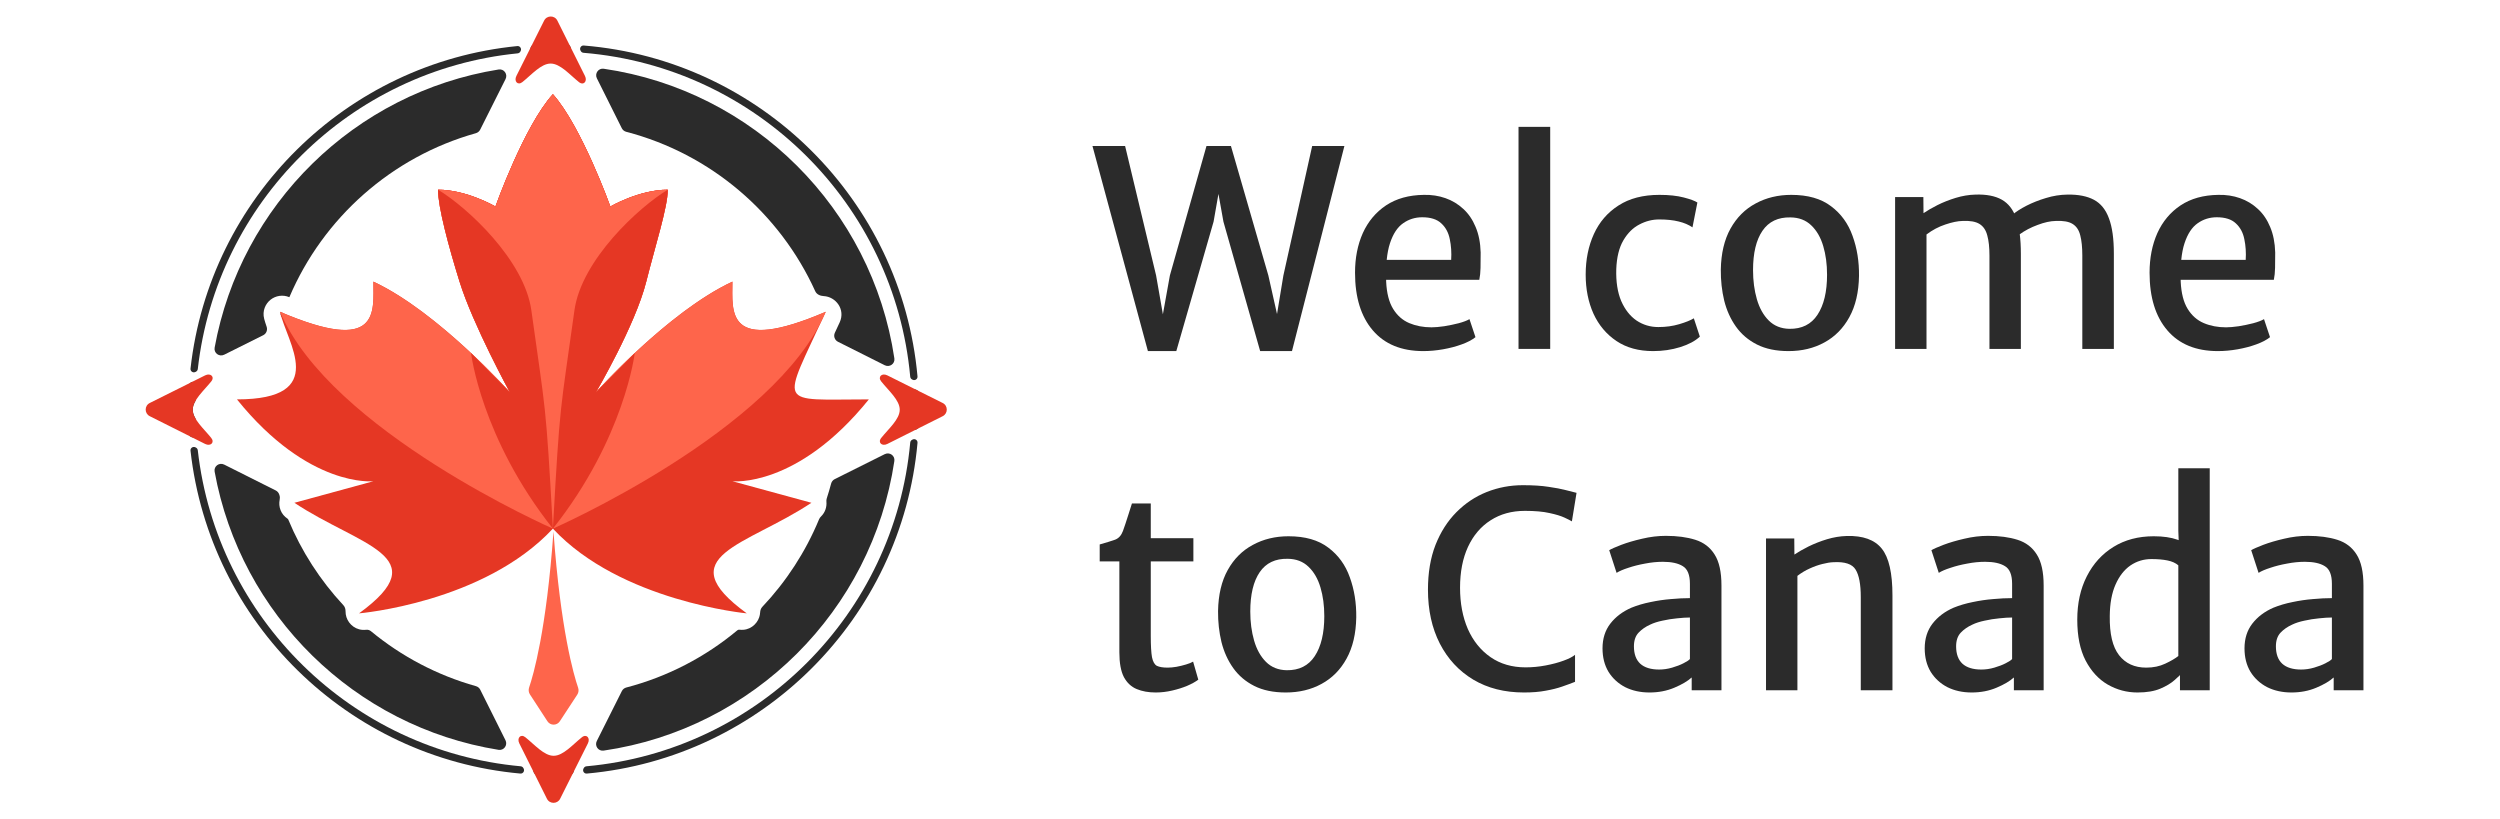
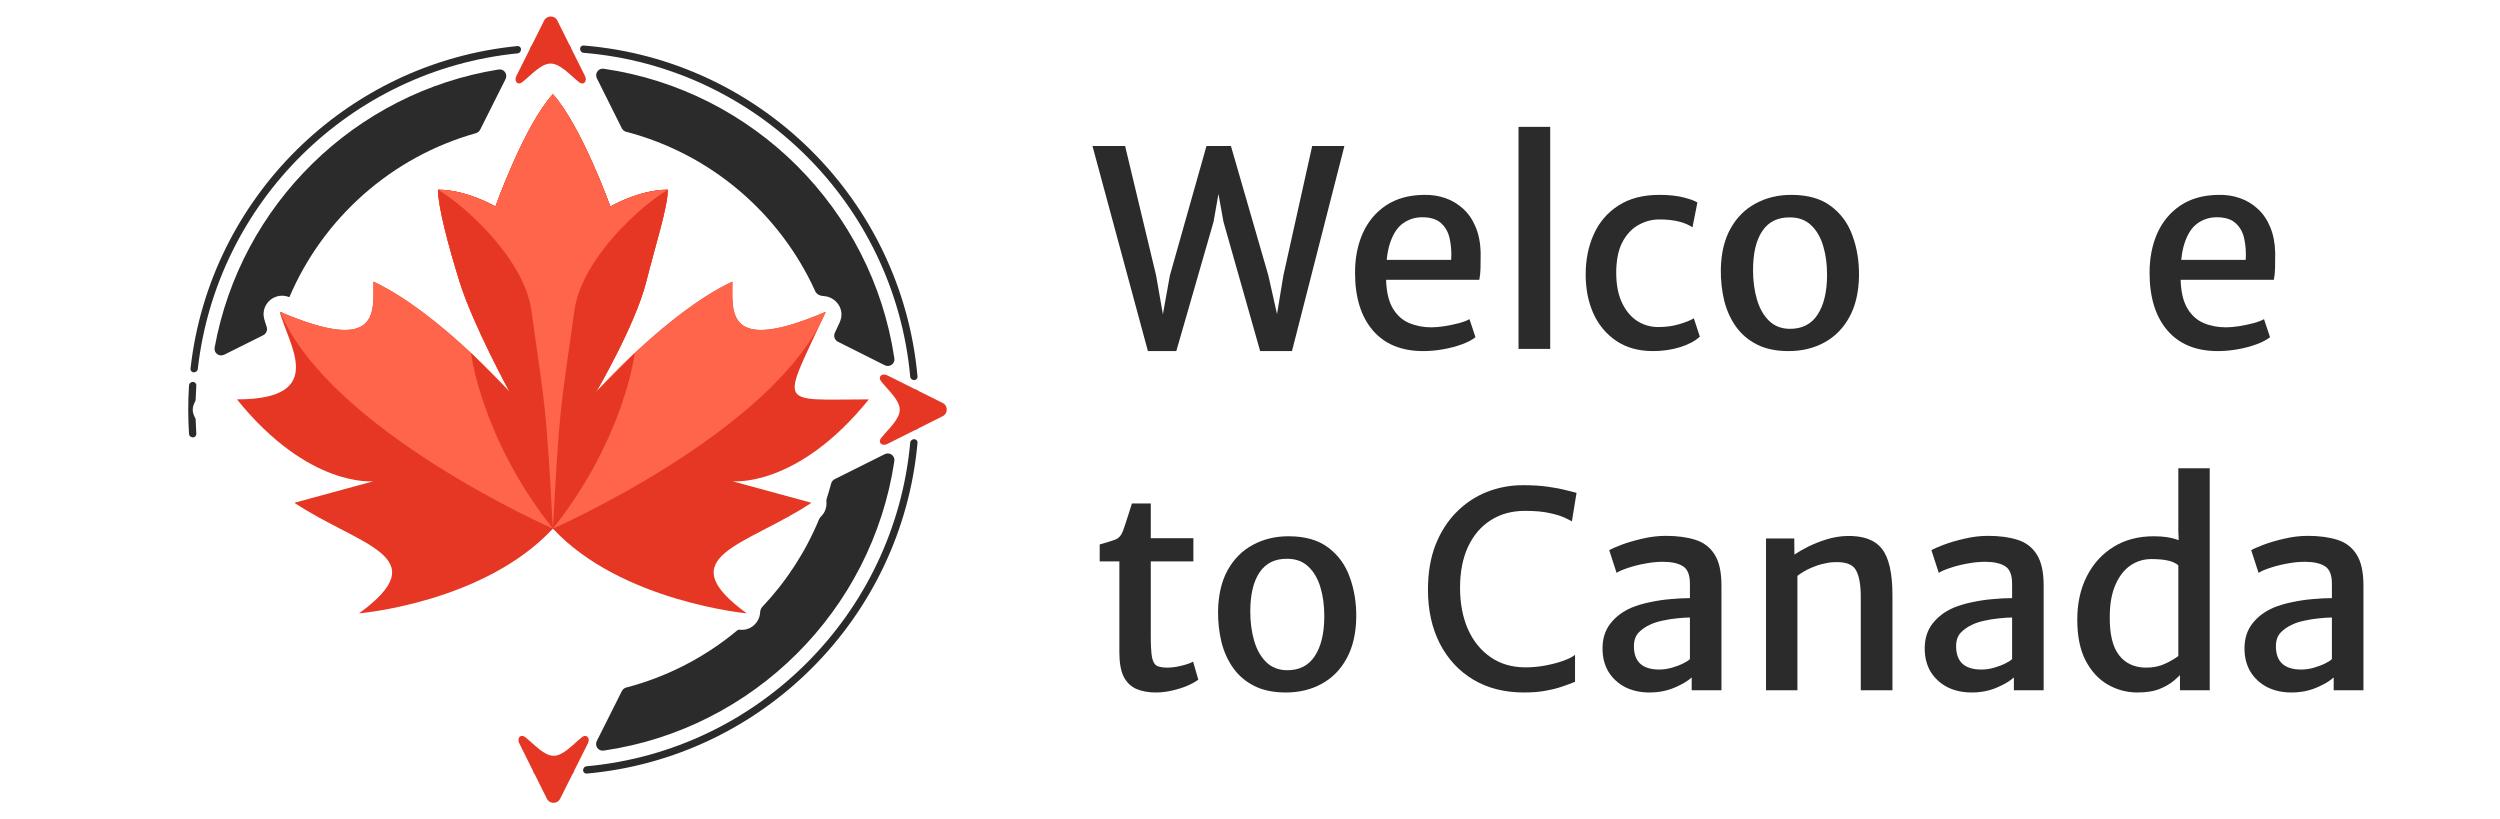
<svg xmlns="http://www.w3.org/2000/svg" width="1080" height="354" viewBox="0 0 1080 354" fill="none">
  <path d="M260.809 29.697C258.5 29.36 256.817 31.761 257.859 33.849L268.615 55.392C269 56.164 269.706 56.727 270.541 56.945C306.989 66.447 336.911 92.112 352.191 125.826C352.807 127.185 354.34 127.838 355.829 127.912C361.053 128.17 365.327 133.658 362.74 139.269C362.014 140.844 361.319 142.338 360.656 143.759C359.98 145.207 360.577 146.932 362.006 147.649L382.212 157.787C384.304 158.837 386.712 157.146 386.367 154.831C376.725 90.19 325.519 39.126 260.809 29.697Z" fill="#2B2B2B" />
  <path d="M353.844 224.31C354.034 223.85 354.343 223.451 354.698 223.103C356.472 221.366 357.205 219.035 357.014 216.788C356.972 216.3 356.998 215.804 357.15 215.338C357.839 213.215 358.473 211.067 359.05 208.896C359.27 208.067 359.831 207.368 360.599 206.985L382.212 196.194C384.304 195.15 386.707 196.841 386.362 199.154C376.706 263.792 325.488 314.849 260.771 324.261C258.459 324.598 256.776 322.192 257.824 320.104L268.639 298.549C269.025 297.78 269.728 297.22 270.561 297.003C288.448 292.336 304.762 283.777 318.545 272.284C318.791 272.08 319.11 271.987 319.427 272.028V272.028C323.71 272.581 326.962 269.773 327.993 266.624C328.207 265.972 328.336 265.283 328.375 264.583C328.424 263.702 328.691 262.824 329.298 262.183C339.636 251.25 348.007 238.437 353.844 224.31Z" fill="#2B2B2B" />
-   <path d="M148.381 261.499C149.032 262.198 149.282 263.165 149.278 264.12C149.274 264.969 149.402 265.808 149.654 266.598C150.664 269.755 153.89 272.575 158.163 272.063V272.063C158.911 271.973 159.663 272.193 160.244 272.673C173.368 283.508 188.758 291.695 205.598 296.417C206.41 296.645 207.093 297.201 207.469 297.955L218.368 319.785C219.419 321.89 217.703 324.302 215.38 323.929C153.223 313.949 103.93 265.482 92.719 203.745C92.293 201.403 94.727 199.639 96.855 200.707L119.134 211.885C119.861 212.25 120.404 212.9 120.644 213.677C120.685 213.807 120.725 213.938 120.766 214.068C120.95 214.656 120.935 215.284 120.815 215.888C120.224 218.875 121.29 222.184 124.301 224.139V224.139C124.394 224.199 124.467 224.287 124.509 224.389C130.223 238.191 138.357 250.737 148.381 261.499Z" fill="#2B2B2B" />
  <path d="M115.184 141.138C115.676 142.562 115.059 144.141 113.711 144.814L96.854 153.23C94.726 154.293 92.297 152.528 92.722 150.188C103.942 88.45 153.246 39.986 215.412 30.018C217.737 29.645 219.452 32.063 218.396 34.167L207.436 56.011C207.059 56.763 206.377 57.316 205.567 57.544C169.221 67.746 139.629 94.093 125.016 128.358C125.008 128.375 124.989 128.383 124.971 128.376V128.376C122.113 127.172 119.057 127.777 116.924 129.44C114.707 131.168 113.212 134.312 114.129 137.752C114.411 138.81 114.777 139.959 115.184 141.138Z" fill="#2B2B2B" />
  <path d="M122.24 135.471C122.282 135.352 122.224 135.22 122.107 135.171V135.171C121.643 134.976 121.124 135.365 121.254 135.852C121.324 136.117 121.4 136.386 121.481 136.658V136.658C121.53 136.827 121.766 136.83 121.823 136.664C121.96 136.265 122.099 135.868 122.24 135.471Z" fill="#2B2B2B" />
  <path d="M238.852 40.696C226.444 54.345 214.036 89.222 214.036 89.222C214.036 89.222 201.627 81.953 189.219 81.953C189.219 89.398 193.79 106.453 198.525 121.66C204.364 140.409 220.24 169.431 220.24 169.431C220.24 169.431 189.219 134.688 161.3 121.66C161.3 134.688 164.403 153.301 120.974 134.688C123.804 147.898 142.688 172.533 102.361 172.533C133.382 210.999 161.3 207.897 161.3 207.897L127.178 217.203C155.096 235.815 189.219 240.158 155.096 264.975C155.096 264.975 208.973 260.45 238.852 228.37C268.101 259.821 322.608 264.975 322.608 264.975C288.485 240.158 322.608 235.815 350.526 217.203L316.404 207.897C316.404 207.897 344.322 210.999 375.343 172.533C335.016 172.533 337.545 176.518 356.73 134.688C313.302 153.301 316.404 134.688 316.404 121.66C288.485 134.688 257.464 169.431 257.464 169.431C257.464 169.431 274.436 140.531 279.179 121.66C283.061 106.213 288.485 89.398 288.485 81.953C276.077 81.953 263.669 89.222 263.669 89.222C263.669 89.222 251.26 54.655 238.852 40.696Z" fill="#E53724" />
  <path d="M238.851 40.697C226.443 54.346 214.035 89.223 214.035 89.223C214.035 89.223 201.627 81.954 189.219 81.954C189.219 89.399 193.79 106.454 198.525 121.66C204.363 140.41 220.239 169.432 220.239 169.432C220.239 169.432 213.505 161.89 203.488 152.516C192.006 141.771 176.211 128.619 161.3 121.66C161.3 134.689 164.402 153.302 120.973 134.689C142.688 186.183 238.851 228.371 238.851 228.371C238.851 228.371 335.015 186.183 356.73 134.689C313.301 153.302 316.403 134.689 316.403 121.66C301.492 128.619 285.697 141.771 274.215 152.516C264.198 161.89 257.464 169.432 257.464 169.432C257.464 169.432 274.435 140.532 279.178 121.66C283.06 106.214 288.484 89.399 288.484 81.954C276.076 81.954 263.668 89.223 263.668 89.223C263.668 89.223 251.26 54.656 238.851 40.697Z" fill="#FE654B" />
  <path d="M238.851 40.696C226.443 54.345 214.034 89.222 214.034 89.222C214.034 89.222 201.626 81.953 189.218 81.953C189.218 89.398 193.789 106.453 198.524 121.66C204.363 140.409 220.238 169.431 220.238 169.431L211.863 160.973L203.487 152.515C203.487 152.515 207.83 189.285 238.851 228.371C269.871 189.285 274.214 152.515 274.214 152.515L257.463 169.431C257.463 169.431 274.434 140.531 279.178 121.66C283.06 106.213 288.484 89.398 288.484 81.953C276.075 81.953 263.667 89.222 263.667 89.222C263.667 89.222 251.259 54.655 238.851 40.696Z" fill="#E53724" />
  <path d="M238.851 40.696C226.443 54.345 214.034 89.222 214.034 89.222C214.034 89.222 201.626 81.953 189.218 81.953C201.626 89.398 226.516 112.261 229.545 134.068C235.749 178.738 235.749 172.533 238.851 228.37C241.953 172.533 241.953 178.738 248.157 134.068C251.186 112.261 276.076 89.398 288.484 81.953C276.076 81.953 263.667 89.222 263.667 89.222C263.667 89.222 251.259 54.655 238.851 40.696Z" fill="#FE654B" />
-   <path d="M239.1 229.594C236.057 272.289 230.399 291.668 228.58 296.984C228.237 297.987 228.347 299.093 228.926 299.981L236.496 311.601C237.752 313.529 240.575 313.532 241.836 311.607L249.39 300.07C249.973 299.18 250.084 298.069 249.738 297.064C247.903 291.728 242.194 272.291 239.1 229.594Z" fill="#FE654B" />
  <path d="M246.34 20.054C246.1 19.574 245.619 19.261 245.083 19.241C243.118 19.169 241.144 19.132 239.161 19.132C236.306 19.132 233.468 19.208 230.65 19.358C230.123 19.386 229.653 19.696 229.417 20.167L229.325 20.351C228.813 21.372 229.607 22.565 230.748 22.504C233.534 22.355 236.339 22.279 239.161 22.279C241.127 22.279 243.084 22.316 245.032 22.389C246.161 22.431 246.936 21.249 246.431 20.237L246.34 20.054Z" fill="#2B2B2B" />
  <path d="M252.081 22.811C251.565 22.768 251.104 22.46 250.872 21.997L250.759 21.77C250.251 20.752 251.047 19.569 252.182 19.662C328.524 25.895 389.491 86.453 396.362 162.613C396.465 163.752 395.278 164.557 394.255 164.047L394.027 163.933C393.567 163.704 393.26 163.248 393.214 162.737C386.412 88.224 326.773 28.987 252.081 22.811Z" fill="#2B2B2B" />
  <path d="M397.007 176.978C397.007 174.553 396.953 172.141 396.844 169.742C396.82 169.21 396.508 168.734 396.032 168.497L395.849 168.405C394.832 167.898 393.646 168.683 393.698 169.817C393.806 172.191 393.86 174.578 393.86 176.978C393.86 179.364 393.806 181.736 393.7 184.095C393.648 185.231 394.837 186.015 395.854 185.506L396.037 185.414C396.512 185.176 396.823 184.7 396.846 184.169C396.953 181.786 397.007 179.388 397.007 176.978Z" fill="#2B2B2B" />
  <path d="M396.366 191.306C396.468 190.166 395.279 189.361 394.256 189.874L394.028 189.988C393.569 190.218 393.263 190.672 393.217 191.183C386.471 265.285 327.468 324.288 253.366 331.034C252.855 331.08 252.401 331.386 252.171 331.845L252.057 332.073C251.544 333.096 252.349 334.285 253.489 334.183C329.232 327.368 389.551 267.049 396.366 191.306Z" fill="#2B2B2B" />
  <path d="M223.629 23.049C224.135 22.999 224.583 22.694 224.811 22.239L224.926 22.01C225.442 20.982 224.627 19.788 223.482 19.901C149.515 27.195 90.545 85.548 82.302 159.233C82.173 160.383 83.37 161.213 84.405 160.697L84.638 160.581C85.087 160.357 85.392 159.916 85.448 159.416C93.593 87.336 151.27 30.263 223.629 23.049Z" fill="#2B2B2B" />
  <path d="M84.322 173.398C84.443 173.178 84.514 172.935 84.521 172.685C84.576 170.638 84.672 168.602 84.806 166.576C84.883 165.429 83.686 164.619 82.656 165.133L82.472 165.224C82.006 165.457 81.696 165.919 81.662 166.44C81.432 169.923 81.315 173.437 81.315 176.978C81.315 180.51 81.431 184.014 81.66 187.488C81.694 188.008 82.002 188.469 82.468 188.702L82.652 188.795C83.681 189.311 84.881 188.501 84.805 187.352C84.672 185.343 84.577 183.323 84.521 181.293C84.514 181.043 84.443 180.799 84.322 180.58C83.667 179.388 83.26 178.191 83.26 176.991C83.26 175.789 83.667 174.591 84.322 173.398Z" fill="#2B2B2B" />
-   <path d="M85.446 194.521C85.39 194.022 85.086 193.582 84.638 193.357L84.406 193.241C83.37 192.722 82.171 193.552 82.299 194.703C90.583 268.833 150.207 327.45 224.796 334.179C225.935 334.282 226.74 333.095 226.23 332.072L226.116 331.844C225.887 331.384 225.431 331.077 224.92 331.031C151.951 324.37 93.631 267.038 85.446 194.521Z" fill="#2B2B2B" />
  <path d="M239.161 331.677C241.547 331.677 243.919 331.623 246.278 331.517C247.414 331.465 248.198 332.654 247.689 333.671L247.597 333.854C247.359 334.329 246.883 334.64 246.352 334.663C243.969 334.77 241.571 334.824 239.161 334.824C236.736 334.824 234.324 334.77 231.925 334.661C231.393 334.637 230.917 334.325 230.68 333.849L230.588 333.666C230.081 332.649 230.866 331.463 232 331.515C234.374 331.623 236.761 331.677 239.161 331.677Z" fill="#2B2B2B" />
  <path d="M239.174 326.501C235.047 326.501 230.966 321.707 226.943 318.489C224.935 316.883 223.189 318.831 224.336 321.132L236.272 345.061C237.445 347.413 240.799 347.416 241.976 345.067L253.969 321.142C255.123 318.841 253.379 316.894 251.371 318.504C247.359 321.721 243.29 326.501 239.174 326.501Z" fill="#E53724" />
  <path d="M237.873 27.455C242.001 27.455 246.082 32.249 250.105 35.468C252.113 37.074 253.859 35.126 252.711 32.825L240.776 8.895C239.603 6.544 236.249 6.54 235.071 8.89L223.078 32.815C221.925 35.115 223.669 37.063 225.677 35.453C229.689 32.236 233.757 27.455 237.873 27.455Z" fill="#E53724" />
  <path d="M388.684 176.991C388.684 172.863 383.89 168.783 380.672 164.76C379.066 162.752 381.014 161.006 383.315 162.153L407.244 174.089C409.596 175.262 409.599 178.616 407.25 179.793L383.325 191.786C381.024 192.94 379.077 191.196 380.687 189.188C383.904 185.176 388.684 181.107 388.684 176.991Z" fill="#E53724" />
-   <path d="M83.26 176.991C83.26 172.863 88.054 168.783 91.272 164.76C92.878 162.752 90.93 161.006 88.629 162.153L64.7 174.089C62.348 175.262 62.345 178.616 64.694 179.793L88.619 191.786C90.92 192.94 92.867 191.196 91.257 189.188C88.04 185.176 83.26 181.107 83.26 176.991Z" fill="#E53724" />
  <path d="M989.918 299.153C985.985 299.153 982.485 298.386 979.417 296.852C976.389 295.279 973.989 293.077 972.22 290.245C970.489 287.374 969.624 283.992 969.624 280.098C969.624 275.89 970.745 272.331 972.987 269.421C975.268 266.471 978.316 264.17 982.131 262.518C984.648 261.496 987.381 260.69 990.331 260.1C993.28 259.471 996.23 259.038 999.18 258.802C1002.13 258.527 1004.86 258.389 1007.38 258.389L1010.21 261.988L1007.38 266.766C1005.85 266.766 1004 266.884 1001.83 267.12C999.71 267.317 997.606 267.651 995.522 268.123C993.438 268.555 991.668 269.126 990.213 269.834C988.207 270.738 986.535 271.898 985.198 273.314C983.861 274.73 983.192 276.696 983.192 279.213C983.192 282.517 984.097 285.014 985.906 286.706C987.755 288.397 990.488 289.242 994.106 289.242C995.955 289.242 997.823 288.967 999.71 288.416C1001.6 287.866 1003.23 287.237 1004.61 286.529C1006.02 285.821 1006.95 285.211 1007.38 284.7L1010.09 287.59L1008.15 292.664C1006.42 294.237 1003.92 295.712 1000.65 297.088C997.39 298.465 993.811 299.153 989.918 299.153ZM1021.01 298.209H1008.15V288.416H1007.38V252.195C1007.38 248.341 1006.36 245.804 1004.31 244.585C1002.31 243.326 999.435 242.697 995.699 242.697C993.221 242.697 990.665 242.952 988.03 243.464C985.395 243.936 982.976 244.545 980.774 245.293C978.571 246 976.88 246.728 975.7 247.475L972.515 237.682C973.419 237.132 975.15 236.365 977.706 235.382C980.302 234.399 983.31 233.514 986.732 232.727C990.193 231.901 993.614 231.488 996.997 231.488C1001.91 231.488 1006.16 232.058 1009.74 233.199C1013.36 234.34 1016.13 236.463 1018.06 239.57C1020.02 242.638 1021.01 247.102 1021.01 252.962V298.209Z" fill="#2B2B2B" />
  <path d="M941.744 298.209V289.478L941.036 289.124V242.638L941.508 242.284L941.036 229.306V202.287H954.604V298.209H941.744ZM923.397 299.153C918.795 299.153 914.508 298.013 910.536 295.732C906.603 293.451 903.418 289.99 900.979 285.349C898.58 280.708 897.381 274.828 897.381 267.71C897.381 260.591 898.757 254.338 901.51 248.95C904.263 243.523 908.098 239.295 913.014 236.267C917.969 233.199 923.77 231.665 930.417 231.665C934.468 231.665 937.87 232.157 940.623 233.14C943.376 234.084 945.126 234.89 945.873 235.559L941.036 244.231C939.856 243.208 938.283 242.5 936.316 242.107C934.389 241.714 932.088 241.517 929.414 241.517C926.071 241.517 923.043 242.441 920.329 244.29C917.655 246.138 915.511 248.891 913.899 252.549C912.286 256.206 911.46 260.729 911.421 266.117C911.303 273.826 912.64 279.469 915.433 283.048C918.225 286.627 922.138 288.416 927.172 288.416C930.24 288.416 932.973 287.846 935.372 286.706C937.811 285.565 939.698 284.464 941.036 283.402L943.277 290.127C942.333 291.11 941.075 292.31 939.502 293.726C937.929 295.142 935.844 296.4 933.249 297.501C930.653 298.603 927.369 299.153 923.397 299.153Z" fill="#2B2B2B" />
  <path d="M851.768 299.153C847.835 299.153 844.335 298.386 841.267 296.852C838.239 295.279 835.84 293.077 834.07 290.245C832.34 287.374 831.475 283.992 831.475 280.098C831.475 275.89 832.595 272.331 834.837 269.421C837.118 266.471 840.166 264.17 843.981 262.518C846.498 261.496 849.231 260.69 852.181 260.1C855.131 259.471 858.08 259.038 861.03 258.802C863.98 258.527 866.713 258.389 869.23 258.389L872.062 261.988L869.23 266.766C867.696 266.766 865.848 266.884 863.685 267.12C861.561 267.317 859.457 267.651 857.373 268.123C855.288 268.555 853.518 269.126 852.063 269.834C850.057 270.738 848.386 271.898 847.049 273.314C845.712 274.73 845.043 276.696 845.043 279.213C845.043 282.517 845.948 285.014 847.757 286.706C849.605 288.397 852.338 289.242 855.957 289.242C857.805 289.242 859.673 288.967 861.561 288.416C863.449 287.866 865.081 287.237 866.457 286.529C867.873 285.821 868.797 285.211 869.23 284.7L871.944 287.59L869.997 292.664C868.267 294.237 865.769 295.712 862.505 297.088C859.241 298.465 855.662 299.153 851.768 299.153ZM882.857 298.209H869.997V288.416H869.23V252.195C869.23 248.341 868.208 245.804 866.162 244.585C864.157 243.326 861.286 242.697 857.549 242.697C855.072 242.697 852.515 242.952 849.88 243.464C847.245 243.936 844.827 244.545 842.624 245.293C840.422 246 838.731 246.728 837.551 247.475L834.365 237.682C835.27 237.132 837 236.365 839.557 235.382C842.152 234.399 845.161 233.514 848.583 232.727C852.043 231.901 855.465 231.488 858.847 231.488C863.763 231.488 868.011 232.058 871.59 233.199C875.208 234.34 877.981 236.463 879.908 239.57C881.874 242.638 882.857 247.102 882.857 252.962V298.209Z" fill="#2B2B2B" />
  <path d="M762.915 298.209V232.609H775.127L775.186 239.57C776.798 238.469 778.823 237.309 781.262 236.09C783.74 234.871 786.394 233.828 789.226 232.963C792.097 232.098 794.948 231.626 797.78 231.547C804.82 231.351 809.873 233.179 812.941 237.034C816.009 240.849 817.542 247.574 817.542 257.209V298.209H803.856V257.917C803.856 252.411 803.109 248.459 801.614 246.06C800.159 243.661 796.974 242.599 792.058 242.874C790.681 242.913 789.088 243.169 787.279 243.641C785.509 244.073 783.681 244.722 781.793 245.588C779.944 246.414 778.175 247.475 776.483 248.773V298.209H762.915Z" fill="#2B2B2B" />
  <path d="M712.582 299.153C708.649 299.153 705.149 298.386 702.081 296.852C699.053 295.279 696.654 293.077 694.884 290.245C693.153 287.374 692.288 283.992 692.288 280.098C692.288 275.89 693.409 272.331 695.651 269.421C697.932 266.471 700.98 264.17 704.795 262.518C707.312 261.496 710.045 260.69 712.995 260.1C715.944 259.471 718.894 259.038 721.844 258.802C724.793 258.527 727.527 258.389 730.044 258.389L732.875 261.988L730.044 266.766C728.51 266.766 726.661 266.884 724.498 267.12C722.374 267.317 720.27 267.651 718.186 268.123C716.102 268.555 714.332 269.126 712.877 269.834C710.871 270.738 709.199 271.898 707.862 273.314C706.525 274.73 705.856 276.696 705.856 279.213C705.856 282.517 706.761 285.014 708.57 286.706C710.419 288.397 713.152 289.242 716.77 289.242C718.619 289.242 720.487 288.967 722.374 288.416C724.262 287.866 725.894 287.237 727.271 286.529C728.687 285.821 729.611 285.211 730.044 284.7L732.757 287.59L730.81 292.664C729.08 294.237 726.583 295.712 723.318 297.088C720.054 298.465 716.475 299.153 712.582 299.153ZM743.671 298.209H730.81V288.416H730.044V252.195C730.044 248.341 729.021 245.804 726.976 244.585C724.97 243.326 722.099 242.697 718.363 242.697C715.885 242.697 713.329 242.952 710.694 243.464C708.059 243.936 705.64 244.545 703.438 245.293C701.235 246 699.544 246.728 698.364 247.475L695.179 237.682C696.083 237.132 697.814 236.365 700.37 235.382C702.966 234.399 705.974 233.514 709.396 232.727C712.857 231.901 716.279 231.488 719.661 231.488C724.577 231.488 728.824 232.058 732.403 233.199C736.021 234.34 738.794 236.463 740.721 239.57C742.688 242.638 743.671 247.102 743.671 252.962V298.209Z" fill="#2B2B2B" />
  <path d="M616.878 254.732C616.878 247.456 617.96 241.025 620.123 235.441C622.325 229.856 625.334 225.137 629.149 221.283C632.964 217.428 637.329 214.518 642.245 212.552C647.201 210.585 652.412 209.602 657.879 209.602C662.283 209.602 665.98 209.838 668.969 210.31C671.997 210.742 674.475 211.214 676.402 211.726C678.329 212.237 679.883 212.63 681.063 212.906L679.057 225.235C678.428 224.842 677.346 224.291 675.812 223.583C674.279 222.875 672.135 222.226 669.382 221.636C666.629 221.007 663.09 220.693 658.763 220.693C653.1 220.693 648.164 222.049 643.956 224.763C639.748 227.437 636.484 231.272 634.163 236.267C631.882 241.222 630.742 247.102 630.742 253.906C630.742 260.591 631.863 266.53 634.104 271.721C636.385 276.874 639.65 280.924 643.897 283.874C648.145 286.824 653.198 288.298 659.058 288.298C661.969 288.298 664.859 288.023 667.73 287.473C670.641 286.922 673.217 286.234 675.458 285.408C677.739 284.582 679.391 283.736 680.414 282.871V294.552C678.723 295.22 676.855 295.909 674.809 296.616C672.764 297.324 670.405 297.914 667.73 298.386C665.095 298.898 661.969 299.153 658.35 299.153C649.973 299.153 642.678 297.305 636.464 293.608C630.25 289.872 625.432 284.68 622.011 278.034C618.589 271.348 616.878 263.58 616.878 254.732Z" fill="#2B2B2B" />
  <path d="M555.46 299.153C550.112 299.153 545.569 298.209 541.833 296.322C538.097 294.434 535.069 291.858 532.748 288.593C530.428 285.329 528.737 281.593 527.675 277.385C526.652 273.137 526.161 268.674 526.2 263.993C526.318 256.954 527.714 251.035 530.388 246.237C533.063 241.438 536.681 237.82 541.243 235.382C545.805 232.904 550.938 231.665 556.64 231.665C563.798 231.665 569.52 233.297 573.807 236.562C578.133 239.787 581.24 244.073 583.128 249.422C585.055 254.732 585.979 260.493 585.901 266.707C585.783 273.747 584.387 279.686 581.712 284.523C579.077 289.321 575.479 292.959 570.917 295.437C566.394 297.914 561.242 299.153 555.46 299.153ZM555.814 289.537C561.202 289.616 565.253 287.591 567.967 283.461C570.72 279.292 572.096 273.531 572.096 266.176C572.096 261.614 571.546 257.485 570.445 253.788C569.343 250.051 567.613 247.062 565.253 244.821C562.933 242.579 559.944 241.438 556.286 241.399C550.938 241.281 546.906 243.208 544.193 247.18C541.479 251.153 540.122 256.816 540.122 264.17C540.122 268.733 540.673 272.921 541.774 276.736C542.875 280.551 544.586 283.618 546.906 285.939C549.227 288.259 552.196 289.459 555.814 289.537Z" fill="#2B2B2B" />
  <path d="M499.257 299.153C496.15 299.153 493.417 298.662 491.057 297.678C488.698 296.695 486.849 294.965 485.512 292.487C484.214 289.97 483.565 286.411 483.565 281.809V242.52H475.07V235.205C477.981 234.379 480.203 233.691 481.737 233.14C483.27 232.55 484.391 231.311 485.099 229.423C485.414 228.558 485.768 227.536 486.161 226.356C486.554 225.137 486.987 223.799 487.459 222.344C487.931 220.85 488.442 219.237 488.993 217.507H497.134V232.491H515.539V242.52H497.134V274.612C497.134 278.86 497.311 281.967 497.665 283.933C498.058 285.86 498.766 287.099 499.788 287.65C500.85 288.161 502.404 288.416 504.449 288.416C505.55 288.416 506.809 288.298 508.224 288.062C509.679 287.787 511.056 287.453 512.354 287.06C513.691 286.666 514.714 286.253 515.421 285.821L517.663 293.608C516.483 294.512 514.891 295.397 512.885 296.262C510.918 297.088 508.736 297.777 506.337 298.327C503.977 298.878 501.617 299.153 499.257 299.153Z" fill="#2B2B2B" />
  <path d="M958.111 151.671C948.672 151.671 941.397 148.682 936.284 142.704C931.171 136.726 928.615 128.428 928.615 117.809C928.615 111.438 929.736 105.735 931.977 100.701C934.258 95.667 937.601 91.675 942.006 88.725C946.45 85.776 951.897 84.261 958.347 84.183C961.651 84.104 964.758 84.576 967.668 85.599C970.578 86.621 973.154 88.175 975.396 90.259C977.638 92.304 979.408 94.9 980.705 98.046C982.043 101.193 982.77 104.87 982.888 109.078C982.888 111.556 982.869 113.778 982.829 115.744C982.79 117.671 982.613 119.382 982.298 120.876H936.52L937.7 112.264H970.146C970.342 109.117 970.146 106.148 969.556 103.356C969.005 100.524 967.786 98.243 965.898 96.512C964.05 94.743 961.297 93.858 957.639 93.858C954.572 93.858 951.819 94.723 949.38 96.453C946.942 98.144 945.054 101.016 943.717 105.066C942.38 109.117 941.829 114.663 942.065 121.702C942.301 126.658 943.304 130.571 945.074 133.442C946.844 136.313 949.164 138.358 952.035 139.577C954.906 140.796 958.111 141.406 961.651 141.406C963.145 141.406 964.974 141.249 967.137 140.934C969.3 140.58 971.385 140.148 973.39 139.636C975.435 139.086 976.989 138.496 978.051 137.866L980.646 145.654C979.191 146.833 977.205 147.876 974.688 148.78C972.21 149.685 969.516 150.393 966.606 150.904C963.696 151.415 960.864 151.671 958.111 151.671Z" fill="#2B2B2B" />
-   <path d="M818.682 150.727V85.127H830.893L830.952 92.088C832.565 90.987 834.57 89.827 836.969 88.607C839.408 87.388 842.043 86.346 844.875 85.481C847.706 84.615 850.538 84.144 853.369 84.065C858.089 83.908 861.884 84.635 864.755 86.248C867.626 87.86 869.711 90.554 871.008 94.33C872.346 98.105 873.014 103.198 873.014 109.609V150.727H859.446V110.435C859.446 106.856 859.131 103.946 858.502 101.704C857.912 99.423 856.791 97.771 855.139 96.748C853.487 95.726 851.049 95.293 847.824 95.451C845.779 95.49 843.301 96.001 840.391 96.984C837.52 97.928 834.806 99.364 832.25 101.291V150.727H818.682ZM872.306 101.35L869.416 92.737C870.949 91.439 872.975 90.141 875.492 88.843C878.048 87.546 880.841 86.444 883.869 85.54C886.936 84.596 890.024 84.104 893.131 84.065C897.811 83.986 901.626 84.734 904.575 86.307C907.525 87.88 909.688 90.554 911.065 94.33C912.48 98.066 913.188 103.139 913.188 109.55V150.727H899.561V110.435C899.561 106.856 899.266 103.946 898.676 101.704C898.125 99.423 897.024 97.771 895.372 96.748C893.76 95.726 891.322 95.293 888.057 95.451C885.776 95.49 883.181 96.06 880.27 97.161C877.36 98.223 874.705 99.619 872.306 101.35Z" fill="#2B2B2B" />
  <path d="M772.651 151.671C767.303 151.671 762.76 150.727 759.024 148.839C755.288 146.951 752.259 144.375 749.939 141.111C747.619 137.847 745.928 134.111 744.866 129.903C743.843 125.655 743.352 121.191 743.391 116.511C743.509 109.471 744.905 103.552 747.579 98.754C750.254 93.956 753.872 90.338 758.434 87.9C762.996 85.422 768.129 84.183 773.831 84.183C780.989 84.183 786.711 85.815 790.998 89.079C795.324 92.304 798.431 96.591 800.319 101.94C802.246 107.249 803.17 113.011 803.092 119.225C802.974 126.265 801.578 132.203 798.903 137.041C796.268 141.839 792.67 145.477 788.107 147.954C783.585 150.432 778.433 151.671 772.651 151.671ZM773.005 142.055C778.393 142.134 782.444 140.108 785.158 135.979C787.911 131.81 789.287 126.048 789.287 118.694C789.287 114.132 788.737 110.002 787.636 106.305C786.534 102.569 784.804 99.58 782.444 97.338C780.124 95.097 777.135 93.956 773.477 93.917C768.129 93.799 764.097 95.726 761.384 99.698C758.67 103.67 757.313 109.334 757.313 116.688C757.313 121.25 757.864 125.439 758.965 129.254C760.066 133.068 761.777 136.136 764.097 138.457C766.418 140.777 769.387 141.976 773.005 142.055Z" fill="#2B2B2B" />
  <path d="M685.013 118.635C685.013 112.146 686.193 106.305 688.553 101.114C690.912 95.923 694.452 91.813 699.171 88.784C703.891 85.717 709.79 84.183 716.869 84.183C720.999 84.183 724.499 84.557 727.37 85.304C730.241 86.051 732.208 86.779 733.269 87.487L731.146 98.223C729.494 97.083 727.508 96.237 725.187 95.687C722.867 95.097 720.055 94.802 716.751 94.802C713.802 94.802 710.95 95.529 708.197 96.984C705.444 98.4 703.144 100.681 701.295 103.828C699.447 106.974 698.424 111.123 698.228 116.275C698.07 121.703 698.778 126.284 700.351 130.021C701.964 133.717 704.166 136.529 706.959 138.457C709.79 140.344 712.937 141.288 716.397 141.288C719.662 141.288 722.67 140.875 725.423 140.049C728.216 139.223 730.32 138.378 731.736 137.513L734.331 145.418C732.326 147.305 729.494 148.82 725.836 149.96C722.179 151.101 718.285 151.671 714.156 151.671C707.902 151.671 702.613 150.216 698.287 147.305C693.96 144.395 690.657 140.462 688.376 135.507C686.134 130.512 685.013 124.888 685.013 118.635Z" fill="#2B2B2B" />
  <path d="M656.001 150.727V54.804H669.687V150.727H656.001Z" fill="#2B2B2B" />
  <path d="M614.869 151.671C605.43 151.671 598.154 148.682 593.042 142.704C587.929 136.726 585.373 128.428 585.373 117.809C585.373 111.438 586.493 105.735 588.735 100.701C591.016 95.667 594.359 91.675 598.764 88.725C603.208 85.776 608.655 84.261 615.105 84.183C618.409 84.104 621.516 84.576 624.426 85.599C627.336 86.621 629.912 88.175 632.154 90.259C634.396 92.304 636.165 94.9 637.463 98.046C638.8 101.193 639.528 104.87 639.646 109.078C639.646 111.556 639.626 113.778 639.587 115.744C639.548 117.671 639.371 119.382 639.056 120.876H593.278L594.457 112.264H626.904C627.1 109.117 626.904 106.148 626.314 103.356C625.763 100.524 624.544 98.243 622.656 96.512C620.808 94.743 618.055 93.858 614.397 93.858C611.329 93.858 608.576 94.723 606.138 96.453C603.7 98.144 601.812 101.016 600.475 105.066C599.138 109.117 598.587 114.663 598.823 121.702C599.059 126.658 600.062 130.571 601.832 133.442C603.601 136.313 605.922 138.358 608.793 139.577C611.664 140.796 614.869 141.406 618.409 141.406C619.903 141.406 621.732 141.249 623.895 140.934C626.058 140.58 628.142 140.148 630.148 139.636C632.193 139.086 633.747 138.496 634.809 137.866L637.404 145.654C635.949 146.833 633.963 147.876 631.446 148.78C628.968 149.685 626.274 150.393 623.364 150.904C620.454 151.415 617.622 151.671 614.869 151.671Z" fill="#2B2B2B" />
  <path d="M495.894 151.671L471.943 63.063H486.043L499.434 118.989L503.387 141.583H501.322L505.392 118.989L521.202 63.063H531.762L547.926 118.989L553 141.583H550.699L554.415 119.048L566.863 63.063H580.785L558.132 151.671H544.387L528.518 95.746L524.211 71.735L528.459 71.853L524.27 95.746L508.165 151.671H495.894Z" fill="#2B2B2B" />
</svg>